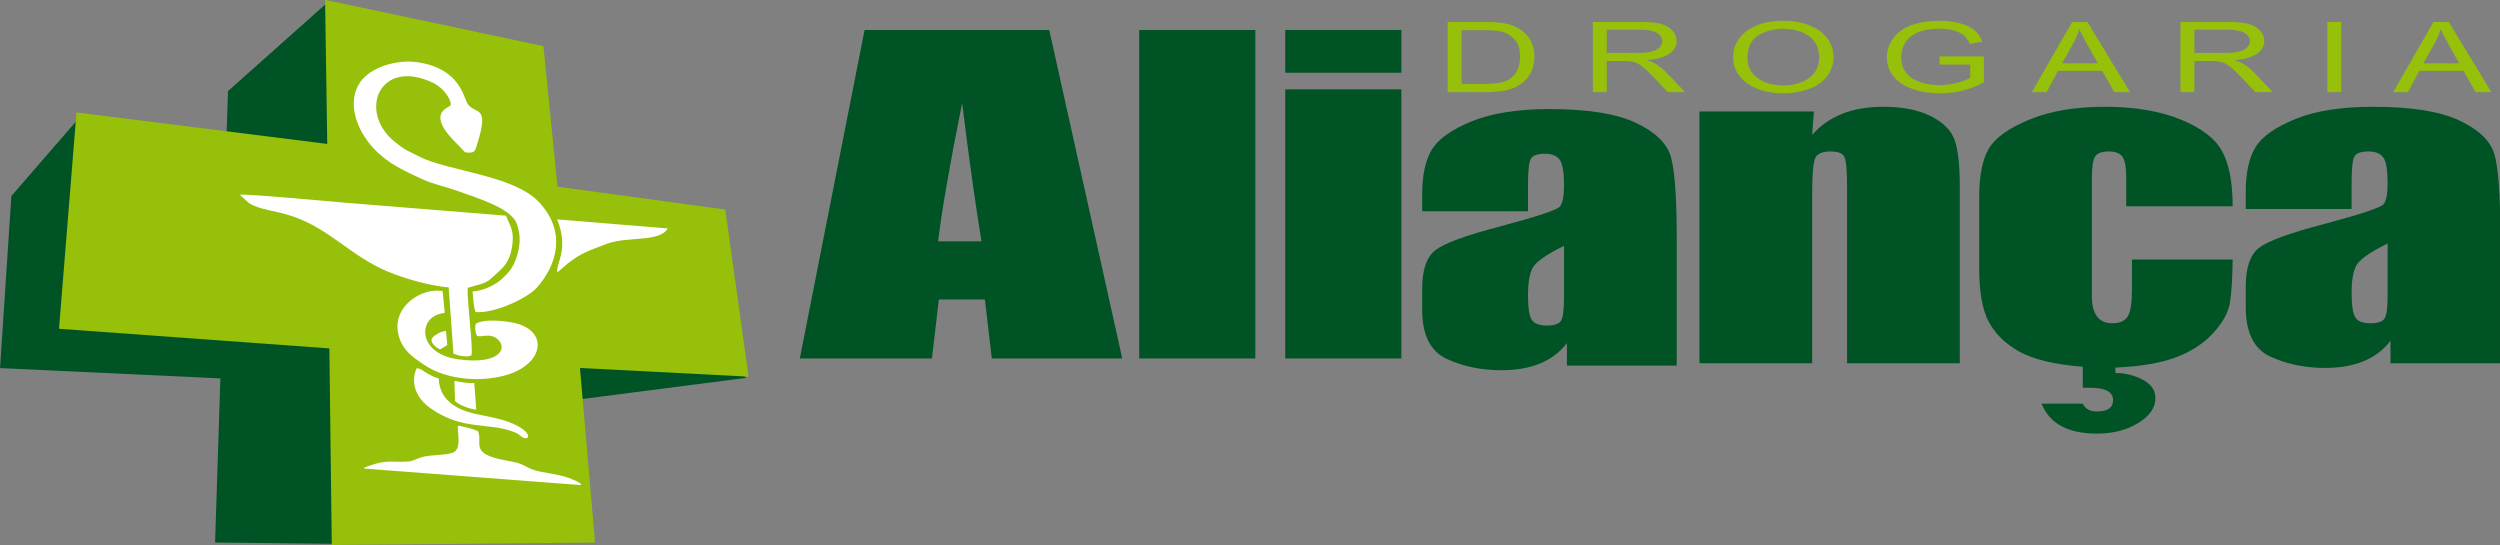
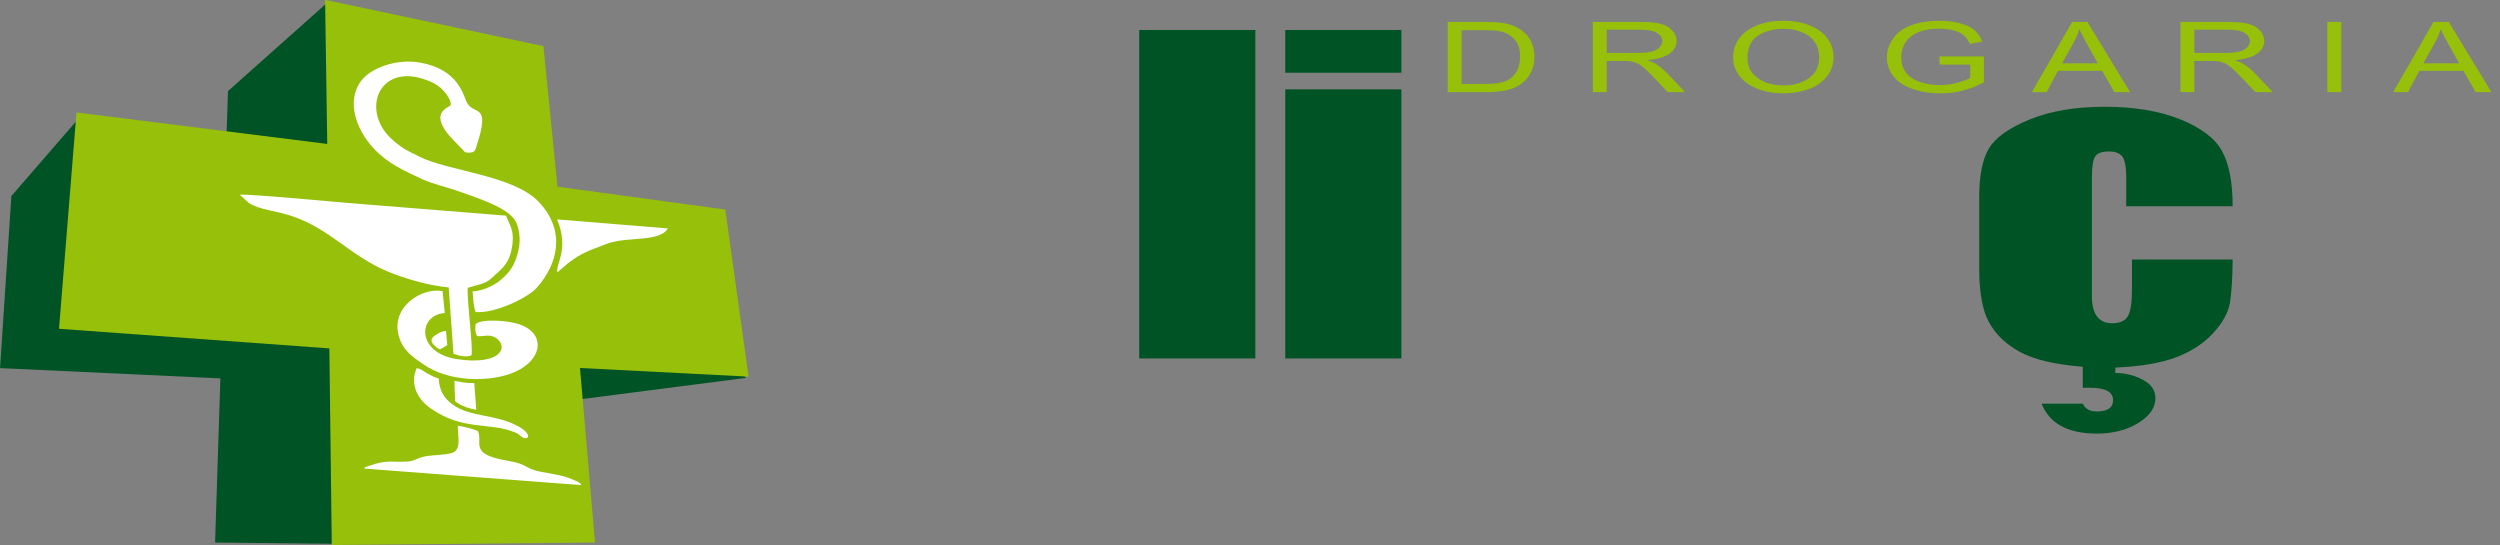
<svg xmlns="http://www.w3.org/2000/svg" width="524.4pt" height="114.4pt" viewBox="0 0 524.4 114.4" version="1.1">
  <rect x="0" y="0" width="524.4" height="114.4" fill="#808080" stroke="none" />
  <defs>
    <clipPath id="clip1">
-       <path d="M 471 22 L 524.398 22 L 524.398 78 L 471 78 Z M 471 22 " />
-     </clipPath>
+       </clipPath>
    <clipPath id="clip2">
      <path d="M 0 0 L 157 0 L 157 114.398 L 0 114.398 Z M 0 0 " />
    </clipPath>
    <clipPath id="clip3">
      <path d="M 12 0 L 158 0 L 158 114.398 L 12 114.398 Z M 12 0 " />
    </clipPath>
  </defs>
  <g id="surface1">
-     <path style=" stroke:none;fill-rule:evenodd;fill:rgb(0%,32.542%,14.502%);fill-opacity:1;" d="M 220.086 6.289 L 235.402 75.188 L 208.039 75.188 L 206.59 62.82 L 196.934 62.82 L 195.477 75.188 L 167.77 75.188 L 181.352 6.289 Z M 205.871 50.625 C 204.594 42.812 203.246 33.145 201.816 21.605 C 199.164 34.844 197.496 44.512 196.781 50.625 Z M 205.871 50.625 " />
    <path style=" stroke:none;fill-rule:evenodd;fill:rgb(0%,32.542%,14.502%);fill-opacity:1;" d="M 238.961 75.188 L 263.32 75.188 L 263.32 6.289 L 238.961 6.289 Z M 238.961 75.188 " />
    <path style=" stroke:none;fill-rule:evenodd;fill:rgb(0%,32.542%,14.502%);fill-opacity:1;" d="M 293.953 15.258 L 269.598 15.258 L 269.598 6.289 L 293.953 6.289 Z M 293.953 75.188 L 269.598 75.188 L 269.598 18.742 L 293.953 18.742 Z M 293.953 75.188 " />
-     <path style=" stroke:none;fill-rule:evenodd;fill:rgb(0%,32.542%,14.502%);fill-opacity:1;" d="M 320.512 44.32 L 298.312 44.32 L 298.312 40.773 C 298.312 36.684 299.012 33.531 300.391 31.305 C 301.773 29.09 304.57 27.133 308.746 25.434 C 312.934 23.734 318.352 22.879 325.051 22.879 C 333.051 22.879 339.09 23.844 343.152 25.773 C 347.211 27.691 349.652 30.055 350.473 32.852 C 351.289 35.652 351.711 41.426 351.711 50.16 L 351.711 76.684 L 328.672 76.684 L 328.672 71.969 C 327.23 73.871 325.352 75.281 323.07 76.234 C 320.789 77.184 318.07 77.66 314.891 77.66 C 310.746 77.66 306.953 76.871 303.492 75.297 C 300.031 73.707 298.312 70.254 298.312 64.918 L 298.312 60.57 C 298.312 56.613 299.23 53.926 301.07 52.484 C 302.91 51.043 307.473 49.375 314.746 47.473 C 322.531 45.395 326.691 44.008 327.246 43.285 C 327.789 42.566 328.07 41.113 328.07 38.898 C 328.07 36.141 327.773 34.348 327.152 33.504 C 326.551 32.676 325.531 32.254 324.113 32.254 C 322.492 32.254 321.492 32.609 321.113 33.316 C 320.711 34.008 320.512 35.84 320.512 38.789 Z M 328.07 51.562 C 324.246 53.449 322.031 55.027 321.434 56.301 C 320.812 57.578 320.512 59.398 320.512 61.793 C 320.512 64.535 320.773 66.289 321.312 67.09 C 321.828 67.891 322.891 68.285 324.473 68.285 C 325.973 68.285 326.934 67.973 327.391 67.348 C 327.852 66.723 328.07 65.094 328.07 62.43 Z M 328.07 51.562 " />
-     <path style=" stroke:none;fill-rule:evenodd;fill:rgb(0%,32.542%,14.502%);fill-opacity:1;" d="M 380.484 23.375 L 380.121 28.281 C 381.844 26.324 383.945 24.855 386.426 23.863 C 388.906 22.887 391.766 22.398 395.023 22.398 C 399.086 22.398 402.406 23.051 404.984 24.355 C 407.566 25.645 409.227 27.289 409.965 29.273 C 410.703 31.242 411.086 34.543 411.086 39.164 L 411.086 76.199 L 387.445 76.199 L 387.445 39.609 C 387.445 35.984 387.266 33.754 386.906 32.969 C 386.566 32.168 385.586 31.773 383.965 31.773 C 382.266 31.773 381.203 32.234 380.766 33.145 C 380.344 34.066 380.121 36.512 380.121 40.496 L 380.121 76.199 L 356.484 76.199 L 356.484 23.375 Z M 380.484 23.375 " />
    <path style=" stroke:none;fill-rule:evenodd;fill:rgb(0%,32.542%,14.502%);fill-opacity:1;" d="M 443.719 77.098 L 443.719 78.238 C 445.738 78.238 447.637 78.699 449.438 79.637 C 451.219 80.559 452.117 81.852 452.117 83.496 C 452.117 85.52 450.914 87.273 448.496 88.738 C 446.078 90.219 443.199 90.953 439.859 90.953 C 433.777 90.953 429.914 88.863 428.238 84.676 L 436.879 84.676 C 437.414 85.766 438.398 86.309 439.797 86.309 C 440.953 86.309 441.84 86.105 442.398 85.711 C 442.953 85.316 443.238 84.73 443.238 83.945 C 443.238 83.074 442.84 82.422 442.039 81.988 C 441.238 81.551 440.039 81.336 438.398 81.336 L 436.879 81.336 L 436.879 76.934 C 430.953 76.457 426.539 75.398 423.598 73.766 C 420.68 72.137 418.539 70.07 417.199 67.57 C 415.84 65.086 415.16 61.336 415.16 56.352 L 415.16 41.352 C 415.16 36.867 415.816 33.484 417.16 31.203 C 418.477 28.918 421.316 26.883 425.68 25.086 C 430.02 23.293 435.297 22.398 441.539 22.398 C 447.719 22.398 452.996 23.281 457.398 25.059 C 461.777 26.84 464.699 29.082 466.137 31.773 C 467.598 34.477 468.32 38.309 468.32 43.266 L 445.996 43.266 L 445.996 37.207 C 445.996 35.086 445.738 33.66 445.219 32.898 C 444.699 32.152 443.738 31.773 442.34 31.773 C 440.938 31.773 439.996 32.098 439.52 32.766 C 439.039 33.43 438.797 34.91 438.797 37.219 L 438.797 62.152 C 438.797 64.039 439.16 65.453 439.879 66.391 C 440.578 67.328 441.637 67.805 443.039 67.805 C 444.66 67.805 445.758 67.312 446.34 66.32 C 446.914 65.344 447.199 63.48 447.199 60.738 L 447.199 54.434 L 468.32 54.434 C 468.277 58.359 468.098 61.375 467.758 63.457 C 467.414 65.535 466.258 67.668 464.258 69.84 C 462.277 72.027 459.66 73.727 456.438 74.949 C 453.199 76.172 448.953 76.879 443.719 77.098 Z M 443.719 77.098 " />
    <g clip-path="url(#clip1)" clip-rule="nonzero">
      <path style=" stroke:none;fill-rule:evenodd;fill:rgb(0%,32.542%,14.502%);fill-opacity:1;" d="M 493.27 43.836 L 471.07 43.836 L 471.07 40.289 C 471.07 36.199 471.77 33.051 473.152 30.82 C 474.531 28.605 477.328 26.648 481.512 24.953 C 485.691 23.254 491.109 22.398 497.812 22.398 C 505.812 22.398 511.852 23.363 515.91 25.293 C 519.973 27.207 522.41 29.57 523.23 32.371 C 524.051 35.168 524.473 40.941 524.473 49.68 L 524.473 76.199 L 501.43 76.199 L 501.43 71.484 C 499.992 73.387 498.109 74.801 495.828 75.75 C 493.551 76.703 490.828 77.176 487.652 77.176 C 483.512 77.176 479.711 76.391 476.246 74.812 C 472.789 73.223 471.07 69.773 471.07 64.434 L 471.07 60.086 C 471.07 56.133 471.992 53.441 473.828 52.004 C 475.672 50.562 480.23 48.891 487.512 46.988 C 495.289 44.91 499.453 43.523 500.012 42.805 C 500.551 42.086 500.828 40.629 500.828 38.414 C 500.828 35.656 500.531 33.863 499.91 33.023 C 499.312 32.191 498.289 31.773 496.871 31.773 C 495.246 31.773 494.246 32.125 493.871 32.832 C 493.473 33.523 493.27 35.359 493.27 38.309 Z M 500.828 51.078 C 497.012 52.965 494.789 54.543 494.191 55.82 C 493.57 57.098 493.27 58.918 493.27 61.309 C 493.27 64.055 493.531 65.805 494.07 66.605 C 494.59 67.41 495.652 67.805 497.23 67.805 C 498.73 67.805 499.691 67.492 500.152 66.867 C 500.609 66.242 500.828 64.609 500.828 61.945 Z M 500.828 51.078 " />
    </g>
    <path style=" stroke:none;fill-rule:evenodd;fill:rgb(58.789%,75.389%,3.529%);fill-opacity:1;" d="M 303.664 19.332 L 303.664 4.602 L 311.246 4.602 C 312.961 4.602 314.266 4.672 315.164 4.812 C 316.43 5.008 317.508 5.359 318.398 5.867 C 319.562 6.527 320.426 7.363 320.996 8.383 C 321.578 9.406 321.867 10.574 321.867 11.887 C 321.867 13.008 321.672 13.996 321.281 14.863 C 320.895 15.727 320.391 16.441 319.781 17.008 C 319.164 17.574 318.496 18.02 317.773 18.344 C 317.051 18.668 316.176 18.914 315.148 19.082 C 314.117 19.25 312.941 19.332 311.609 19.332 Z M 306.586 17.605 L 311.281 17.605 C 312.73 17.605 313.867 17.516 314.691 17.336 C 315.52 17.152 316.176 16.898 316.664 16.57 C 317.352 16.105 317.891 15.48 318.273 14.699 C 318.66 13.918 318.855 12.973 318.855 11.859 C 318.855 10.316 318.477 9.129 317.723 8.297 C 316.969 7.469 316.051 6.914 314.969 6.633 C 314.191 6.43 312.934 6.328 311.203 6.328 L 306.586 6.328 Z M 334.109 19.332 L 334.109 4.602 L 343.867 4.602 C 345.828 4.602 347.32 4.734 348.34 5 C 349.359 5.262 350.176 5.73 350.785 6.398 C 351.395 7.066 351.695 7.809 351.695 8.617 C 351.695 9.664 351.191 10.543 350.18 11.262 C 349.172 11.977 347.613 12.43 345.496 12.625 C 346.273 12.871 346.859 13.121 347.258 13.359 C 348.109 13.883 348.914 14.535 349.664 15.32 L 353.477 19.332 L 349.836 19.332 L 346.926 16.27 C 346.078 15.379 345.379 14.703 344.828 14.234 C 344.277 13.766 343.785 13.438 343.348 13.25 C 342.914 13.066 342.473 12.934 342.023 12.859 C 341.695 12.816 341.156 12.789 340.402 12.789 L 337.031 12.789 L 337.031 19.332 Z M 337.031 11.102 L 343.281 11.102 C 344.613 11.102 345.648 11.012 346.398 10.824 C 347.145 10.645 347.715 10.348 348.098 9.941 C 348.488 9.535 348.684 9.098 348.684 8.621 C 348.684 7.926 348.309 7.348 347.555 6.898 C 346.805 6.449 345.613 6.227 343.988 6.227 L 337.031 6.227 Z M 363.539 12.164 C 363.539 9.723 364.523 7.809 366.488 6.426 C 368.449 5.043 370.98 4.355 374.086 4.355 C 376.121 4.355 377.949 4.68 379.586 5.328 C 381.215 5.977 382.461 6.883 383.316 8.043 C 384.172 9.203 384.602 10.52 384.602 11.992 C 384.602 13.484 384.152 14.82 383.246 15.996 C 382.348 17.176 381.07 18.066 379.422 18.672 C 377.766 19.277 375.98 19.582 374.07 19.582 C 371.996 19.582 370.145 19.242 368.512 18.574 C 366.883 17.906 365.641 16.996 364.801 15.836 C 363.961 14.68 363.539 13.457 363.539 12.164 Z M 366.555 12.199 C 366.555 13.969 367.266 15.367 368.691 16.383 C 370.113 17.402 371.902 17.914 374.055 17.914 C 376.246 17.914 378.047 17.398 379.465 16.371 C 380.883 15.344 381.59 13.883 381.59 11.988 C 381.59 10.793 381.285 9.746 380.68 8.855 C 380.078 7.961 379.191 7.27 378.027 6.781 C 376.859 6.289 375.551 6.043 374.102 6.043 C 372.039 6.043 370.27 6.516 368.781 7.461 C 367.297 8.406 366.555 9.984 366.555 12.199 Z M 406.828 13.551 L 406.828 11.824 L 416.145 11.824 L 416.145 17.281 C 414.715 18.043 413.238 18.621 411.715 19.004 C 410.195 19.387 408.629 19.582 407.031 19.582 C 404.871 19.582 402.906 19.273 401.137 18.652 C 399.371 18.035 398.039 17.137 397.141 15.965 C 396.238 14.793 395.789 13.484 395.789 12.039 C 395.789 10.605 396.234 9.27 397.133 8.023 C 398.027 6.781 399.312 5.859 400.996 5.262 C 402.676 4.656 404.613 4.355 406.805 4.355 C 408.395 4.355 409.836 4.527 411.121 4.871 C 412.406 5.219 413.414 5.699 414.145 6.312 C 414.879 6.93 415.43 7.734 415.809 8.727 L 413.18 9.207 C 412.848 8.461 412.438 7.871 411.949 7.438 C 411.461 7.008 410.762 6.668 409.852 6.41 C 408.941 6.152 407.934 6.02 406.82 6.02 C 405.496 6.02 404.348 6.16 403.371 6.43 C 402.402 6.699 401.621 7.059 401.027 7.504 C 400.43 7.945 399.969 8.434 399.641 8.961 C 399.078 9.875 398.801 10.863 398.801 11.93 C 398.801 13.246 399.141 14.348 399.812 15.234 C 400.488 16.121 401.473 16.777 402.758 17.207 C 404.051 17.637 405.414 17.852 406.867 17.852 C 408.129 17.852 409.359 17.688 410.559 17.363 C 411.758 17.031 412.664 16.688 413.285 16.312 L 413.285 13.551 Z M 426.203 19.332 L 434.652 4.602 L 437.855 4.602 L 446.816 19.332 L 443.504 19.332 L 440.953 14.867 L 431.688 14.867 L 429.297 19.332 Z M 432.539 13.285 L 440.039 13.285 L 437.746 9.199 C 437.055 7.957 436.535 6.934 436.164 6.125 C 435.867 7.086 435.461 8.027 434.953 8.961 Z M 457.371 19.332 L 457.371 4.602 L 467.129 4.602 C 469.09 4.602 470.578 4.734 471.602 5 C 472.621 5.262 473.434 5.73 474.039 6.398 C 474.656 7.066 474.953 7.809 474.953 8.617 C 474.953 9.664 474.449 10.543 473.441 11.262 C 472.43 11.977 470.871 12.43 468.762 12.625 C 469.535 12.871 470.121 13.121 470.52 13.359 C 471.371 13.883 472.176 14.535 472.93 15.32 L 476.734 19.332 L 473.098 19.332 L 470.188 16.27 C 469.34 15.379 468.637 14.703 468.09 14.234 C 467.535 13.766 467.047 13.438 466.609 13.25 C 466.18 13.066 465.734 12.934 465.281 12.859 C 464.953 12.816 464.414 12.789 463.664 12.789 L 460.289 12.789 L 460.289 19.332 Z M 460.289 11.102 L 466.539 11.102 C 467.871 11.102 468.91 11.012 469.66 10.824 C 470.406 10.645 470.977 10.348 471.359 9.941 C 471.746 9.535 471.945 9.098 471.945 8.621 C 471.945 7.926 471.57 7.348 470.816 6.898 C 470.062 6.449 468.871 6.227 467.246 6.227 L 460.289 6.227 Z M 488.184 4.602 L 491.105 4.602 L 491.105 19.332 L 488.184 19.332 Z M 501.996 19.332 L 510.445 4.602 L 513.648 4.602 L 522.609 19.332 L 519.289 19.332 L 516.746 14.867 L 507.477 14.867 L 505.09 19.332 Z M 508.328 13.285 L 515.836 13.285 L 513.539 9.199 C 512.848 7.957 512.324 6.934 511.961 6.125 C 511.66 7.086 511.254 8.027 510.746 8.961 Z M 508.328 13.285 " />
    <g clip-path="url(#clip2)" clip-rule="nonzero">
      <path style=" stroke:none;fill-rule:evenodd;fill:rgb(0%,32.542%,14.502%);fill-opacity:1;" d="M 2.387 41.121 L 16.324 25.035 L 47.363 32.973 L 47.824 19.105 L 68.445 0.742 L 100.328 27.203 L 103.281 56.688 L 138.477 61.484 L 156.508 79.262 L 115.145 84.594 L 107.996 94.715 L 69.914 114.062 L 45.117 113.805 L 46.227 79.371 L 0.008 77.211 Z M 2.387 41.121 " />
    </g>
    <g clip-path="url(#clip3)" clip-rule="nonzero">
      <path style=" stroke:none;fill-rule:evenodd;fill:rgb(58.789%,75.389%,3.529%);fill-opacity:1;" d="M 16.043 23.594 L 68.645 30.191 L 68.188 -0.031 L 113.988 9.676 L 116.941 39.16 L 152.137 43.957 L 157.02 79.004 L 121.656 77.188 L 124.816 113.805 L 69.594 114.32 L 69.086 73.082 L 12.379 68.965 Z M 16.043 23.594 " />
    </g>
    <path style=" stroke:none;fill-rule:evenodd;fill:rgb(100%,100%,100%);fill-opacity:1;" d="M 52.188 42.57 C 54.414 44.043 57.754 44.129 61.457 45.402 C 69.246 48.078 73.535 53.688 81.312 56.953 C 84.734 58.391 90.02 59.938 94.117 60.289 L 95.117 74.203 C 96.223 74.656 97.887 74.969 98.867 74.562 C 99.348 73.547 97.891 62.758 98.113 60.371 C 99.988 59.789 101.797 59.539 102.855 58.562 C 105.355 56.242 107.117 55.324 107.535 50.723 C 107.766 48.168 106.863 47.156 106.145 45.238 L 72.656 42.543 C 70.312 42.352 51.172 40.566 50.297 40.855 Z M 52.188 42.57 " />
    <path style=" stroke:none;fill-rule:evenodd;fill:rgb(100%,100%,100%);fill-opacity:1;" d="M 99.121 61.137 C 99.258 62.445 99.289 64.266 99.77 65.461 C 103.84 65.785 110.695 62.477 112.566 60.383 C 116.988 55.438 118.805 48.449 112.996 42.332 C 107.664 36.707 93.828 35.879 87.91 32.828 C 85.562 31.617 85.031 31.578 82.68 29.637 C 75.047 23.344 79.637 12.062 90.789 17.355 C 93.266 18.531 94.777 21.215 94.535 22.027 C 94.387 22.531 90.711 23.188 93.281 27.176 C 94.383 28.883 96.191 30.418 97.57 31.953 C 99.629 32.195 99.605 31.758 100.051 30.363 C 102.816 21.77 99.668 24.109 98.109 21.797 C 97.18 20.422 96.598 14.551 87.883 13.098 C 83.289 12.332 77.652 14.117 75.523 17.277 C 72.797 21.312 74.566 27.02 78.359 31.105 C 81.324 34.305 84.707 35.785 88.66 37.625 C 90.691 38.574 93.809 39.27 96.055 40.078 C 98.785 41.062 100.621 41.617 103.164 42.762 C 105.262 43.711 107.754 45.109 108.426 46.988 C 109.359 49.598 109.047 51.801 108.328 54.02 C 107.598 56.297 106.496 57.422 105.074 58.68 C 103.938 59.684 101.527 60.996 99.121 61.137 Z M 99.121 61.137 " />
    <path style=" stroke:none;fill-rule:evenodd;fill:rgb(100%,100%,100%);fill-opacity:1;" d="M 100.062 70.469 C 101.02 70.801 102.852 69.734 104.445 71.215 C 106.594 73.207 104.52 76.629 95.867 75.332 C 87.305 74.051 87.57 66.105 93.293 65.652 L 92.836 61.066 C 88.477 60.223 81.871 64.406 83.672 70.562 C 84.555 73.57 86.523 74.84 88.816 76.43 C 94.012 80.023 101.805 80.148 106.758 78.5 C 113.691 76.191 114.945 70.098 108.941 68.027 C 106.637 67.23 101.188 66.801 99.777 67.957 C 99.605 68.68 99.68 69.871 100.062 70.469 Z M 100.062 70.469 " />
    <path style=" stroke:none;fill-rule:evenodd;fill:rgb(100%,100%,100%);fill-opacity:1;" d="M 121.914 101.758 C 121.598 101.207 122.047 101.621 121.289 101.125 C 120.926 100.883 120.953 100.941 120.641 100.801 C 120.223 100.617 119.695 100.379 119.227 100.219 C 116.766 99.379 113.984 99.188 112.219 98.664 C 110.953 98.289 110.469 97.82 109.352 97.367 C 107.488 96.613 104.914 96.602 102.578 95.625 C 99.332 94.266 101.18 92.289 100.223 90.395 C 99.609 90.094 96.734 89.293 96.031 89.324 C 96.004 91.285 96.828 94.312 94.918 94.969 C 93.164 95.57 90.441 95.328 88.48 95.887 C 87.402 96.195 86.742 96.715 85.688 96.797 C 82.34 97.051 81.395 96.32 77.465 97.691 C 77.246 97.766 77.043 97.824 76.855 97.914 C 76.32 98.172 76.68 97.879 76.371 98.285 Z M 121.914 101.758 " />
    <path style=" stroke:none;fill-rule:evenodd;fill:rgb(100%,100%,100%);fill-opacity:1;" d="M 116.855 46.02 C 119.473 52.324 116.492 55.449 116.914 57.102 C 117.215 56.953 118.621 55.625 119.113 55.246 C 122.145 52.895 123.621 52.586 127.086 51.215 C 131.477 49.473 138.262 50.945 140.086 47.918 Z M 116.855 46.02 " />
    <path style=" stroke:none;fill-rule:evenodd;fill:rgb(100%,100%,100%);fill-opacity:1;" d="M 87.402 77.234 C 86.117 80.047 87.07 83.324 90.215 85.574 C 97.055 90.465 102.723 88.496 107.949 90.672 C 108.992 91.105 108.871 91.234 109.383 91.59 C 110.871 92.621 111.84 91.121 108.652 89.391 C 103.879 86.797 98.738 87.586 94.914 84.836 C 93.227 83.621 92.105 81.906 92.039 79.395 C 91.129 79.16 90.461 78.781 89.66 78.348 C 88.914 77.953 88.316 77.305 87.402 77.234 Z M 87.402 77.234 " />
    <path style=" stroke:none;fill-rule:evenodd;fill:rgb(100%,100%,100%);fill-opacity:1;" d="M 95.453 84.148 C 96.309 84.957 98.371 85.758 99.898 85.941 L 99.488 80.336 C 97.699 80.418 96.945 80.137 95.316 79.902 Z M 95.453 84.148 " />
    <path style=" stroke:none;fill-rule:evenodd;fill:rgb(100%,100%,100%);fill-opacity:1;" d="M 93.555 69.41 C 92.496 69.477 91.227 70.246 90.746 70.801 C 89.918 71.758 91.562 72.977 92.281 73.285 C 92.754 73.074 93.312 72.668 93.824 72.371 Z M 93.555 69.41 " />
  </g>
</svg>